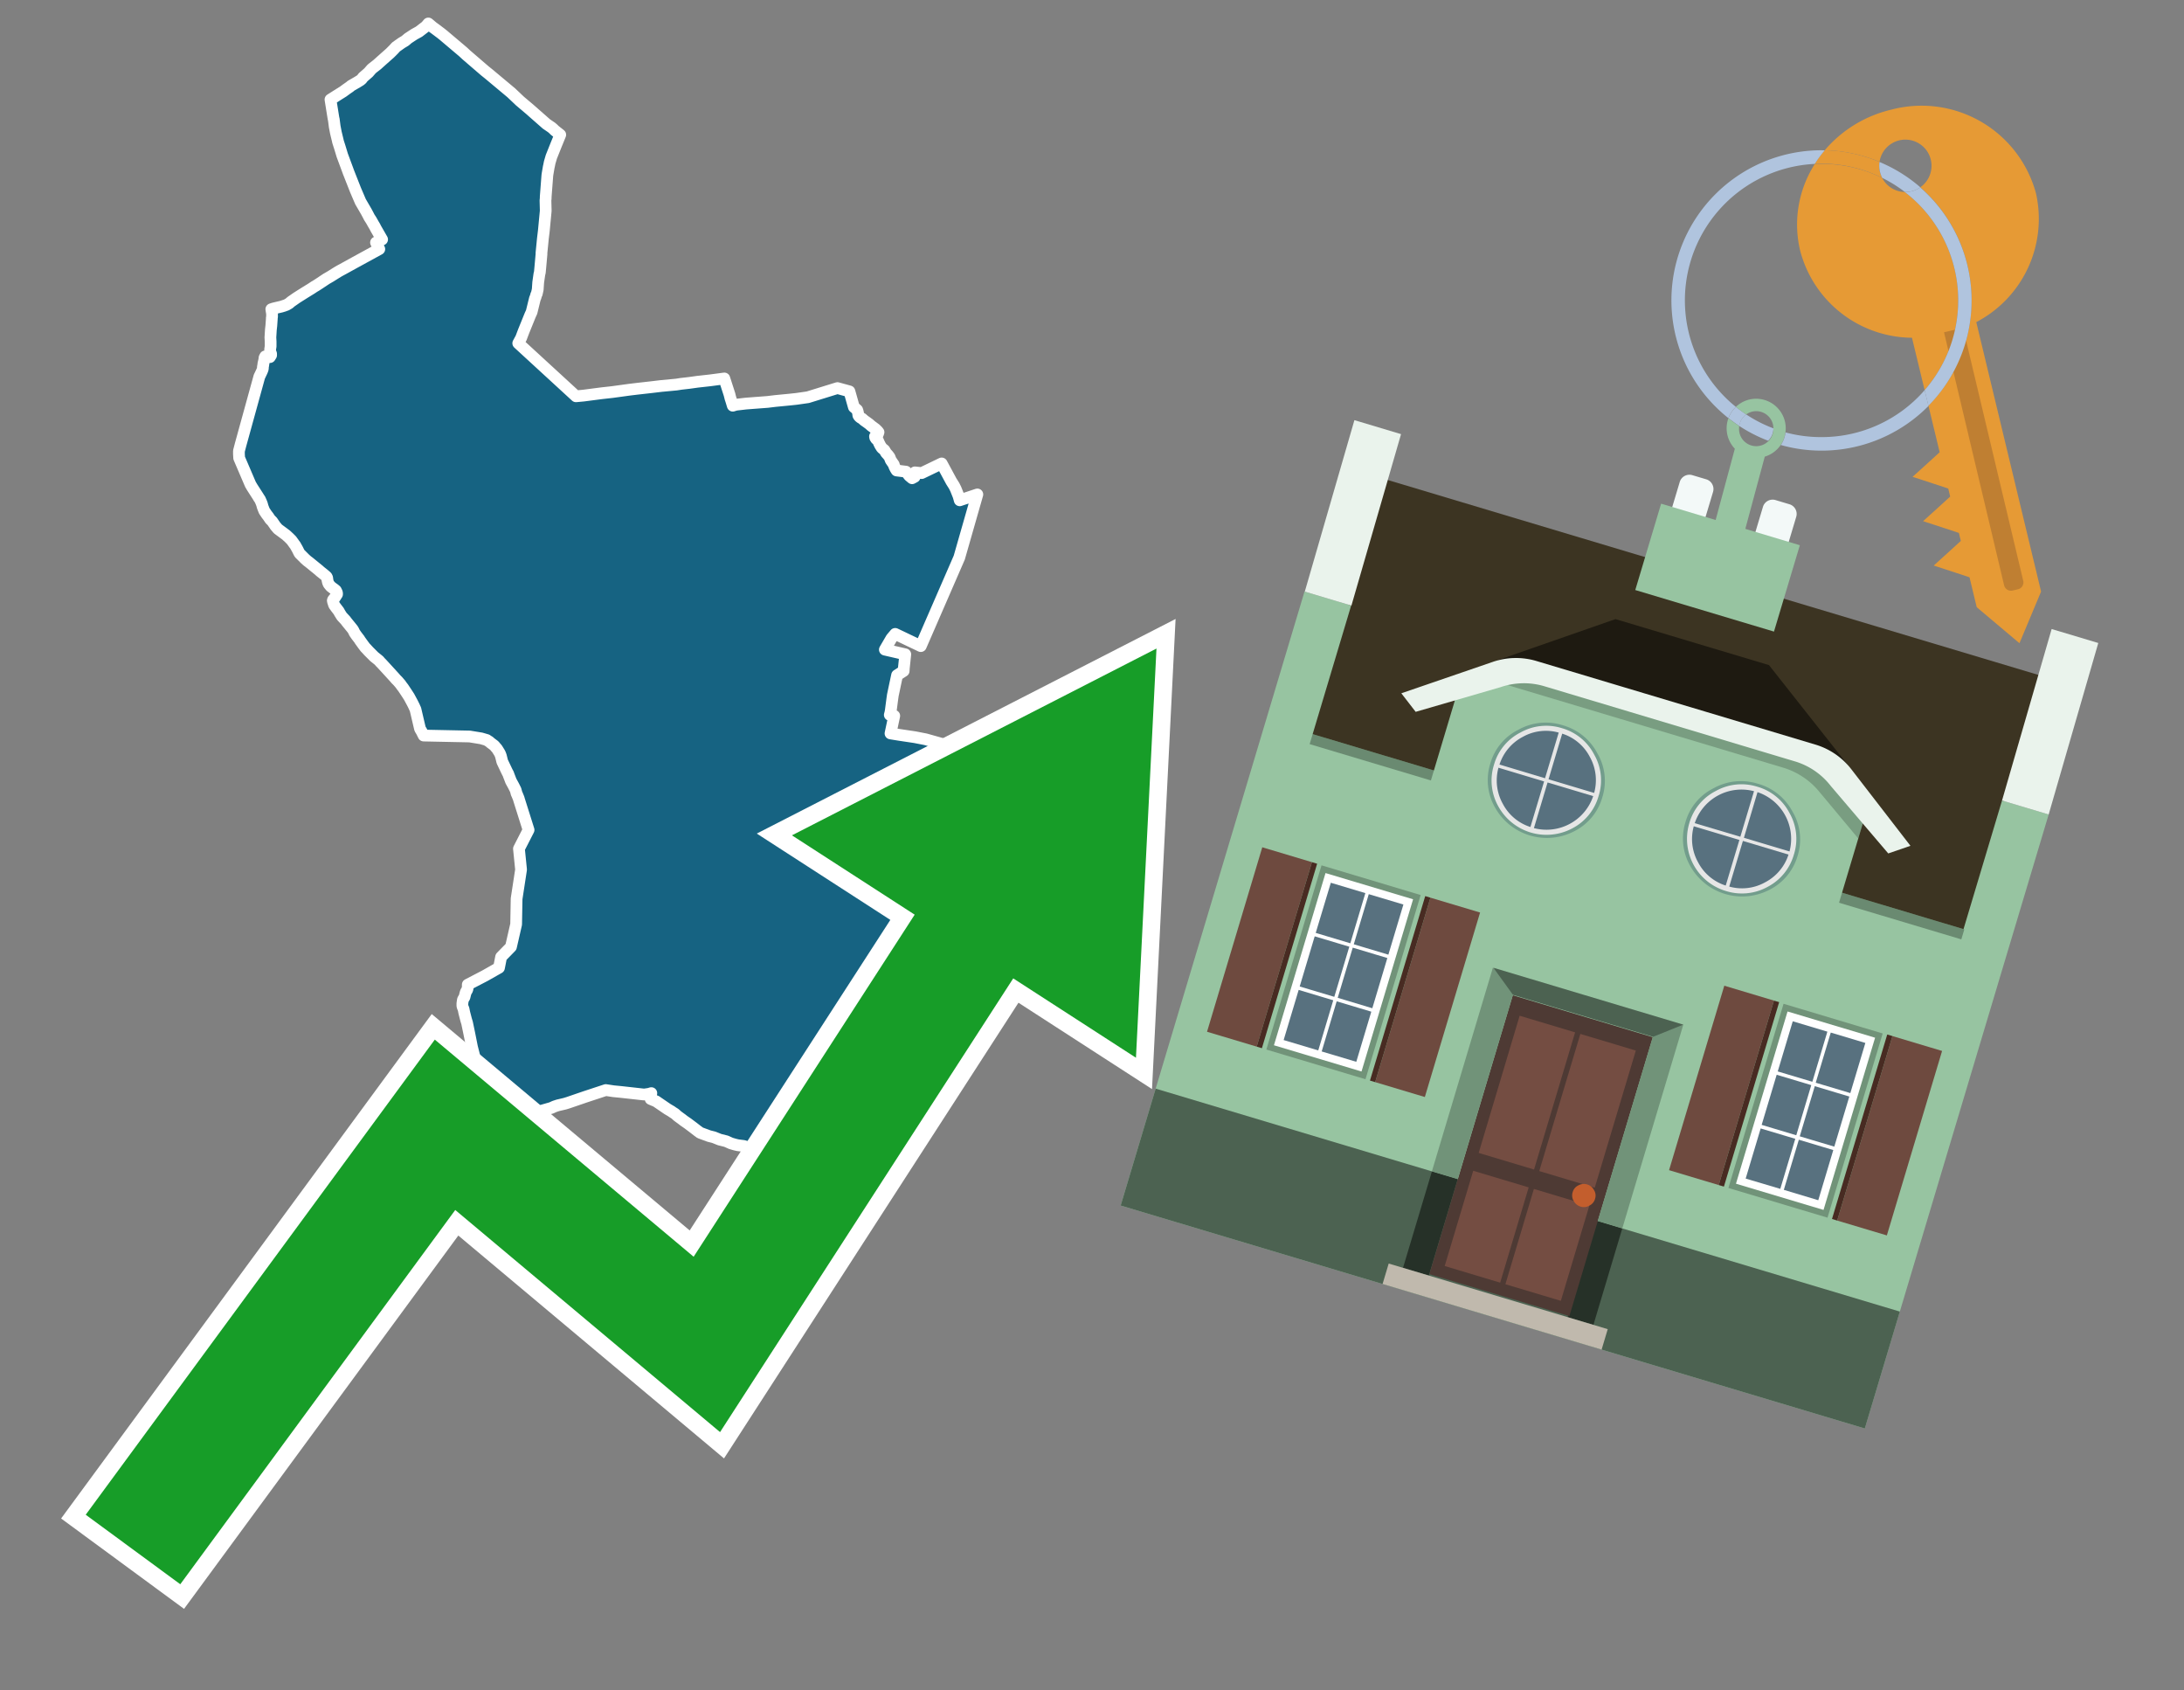
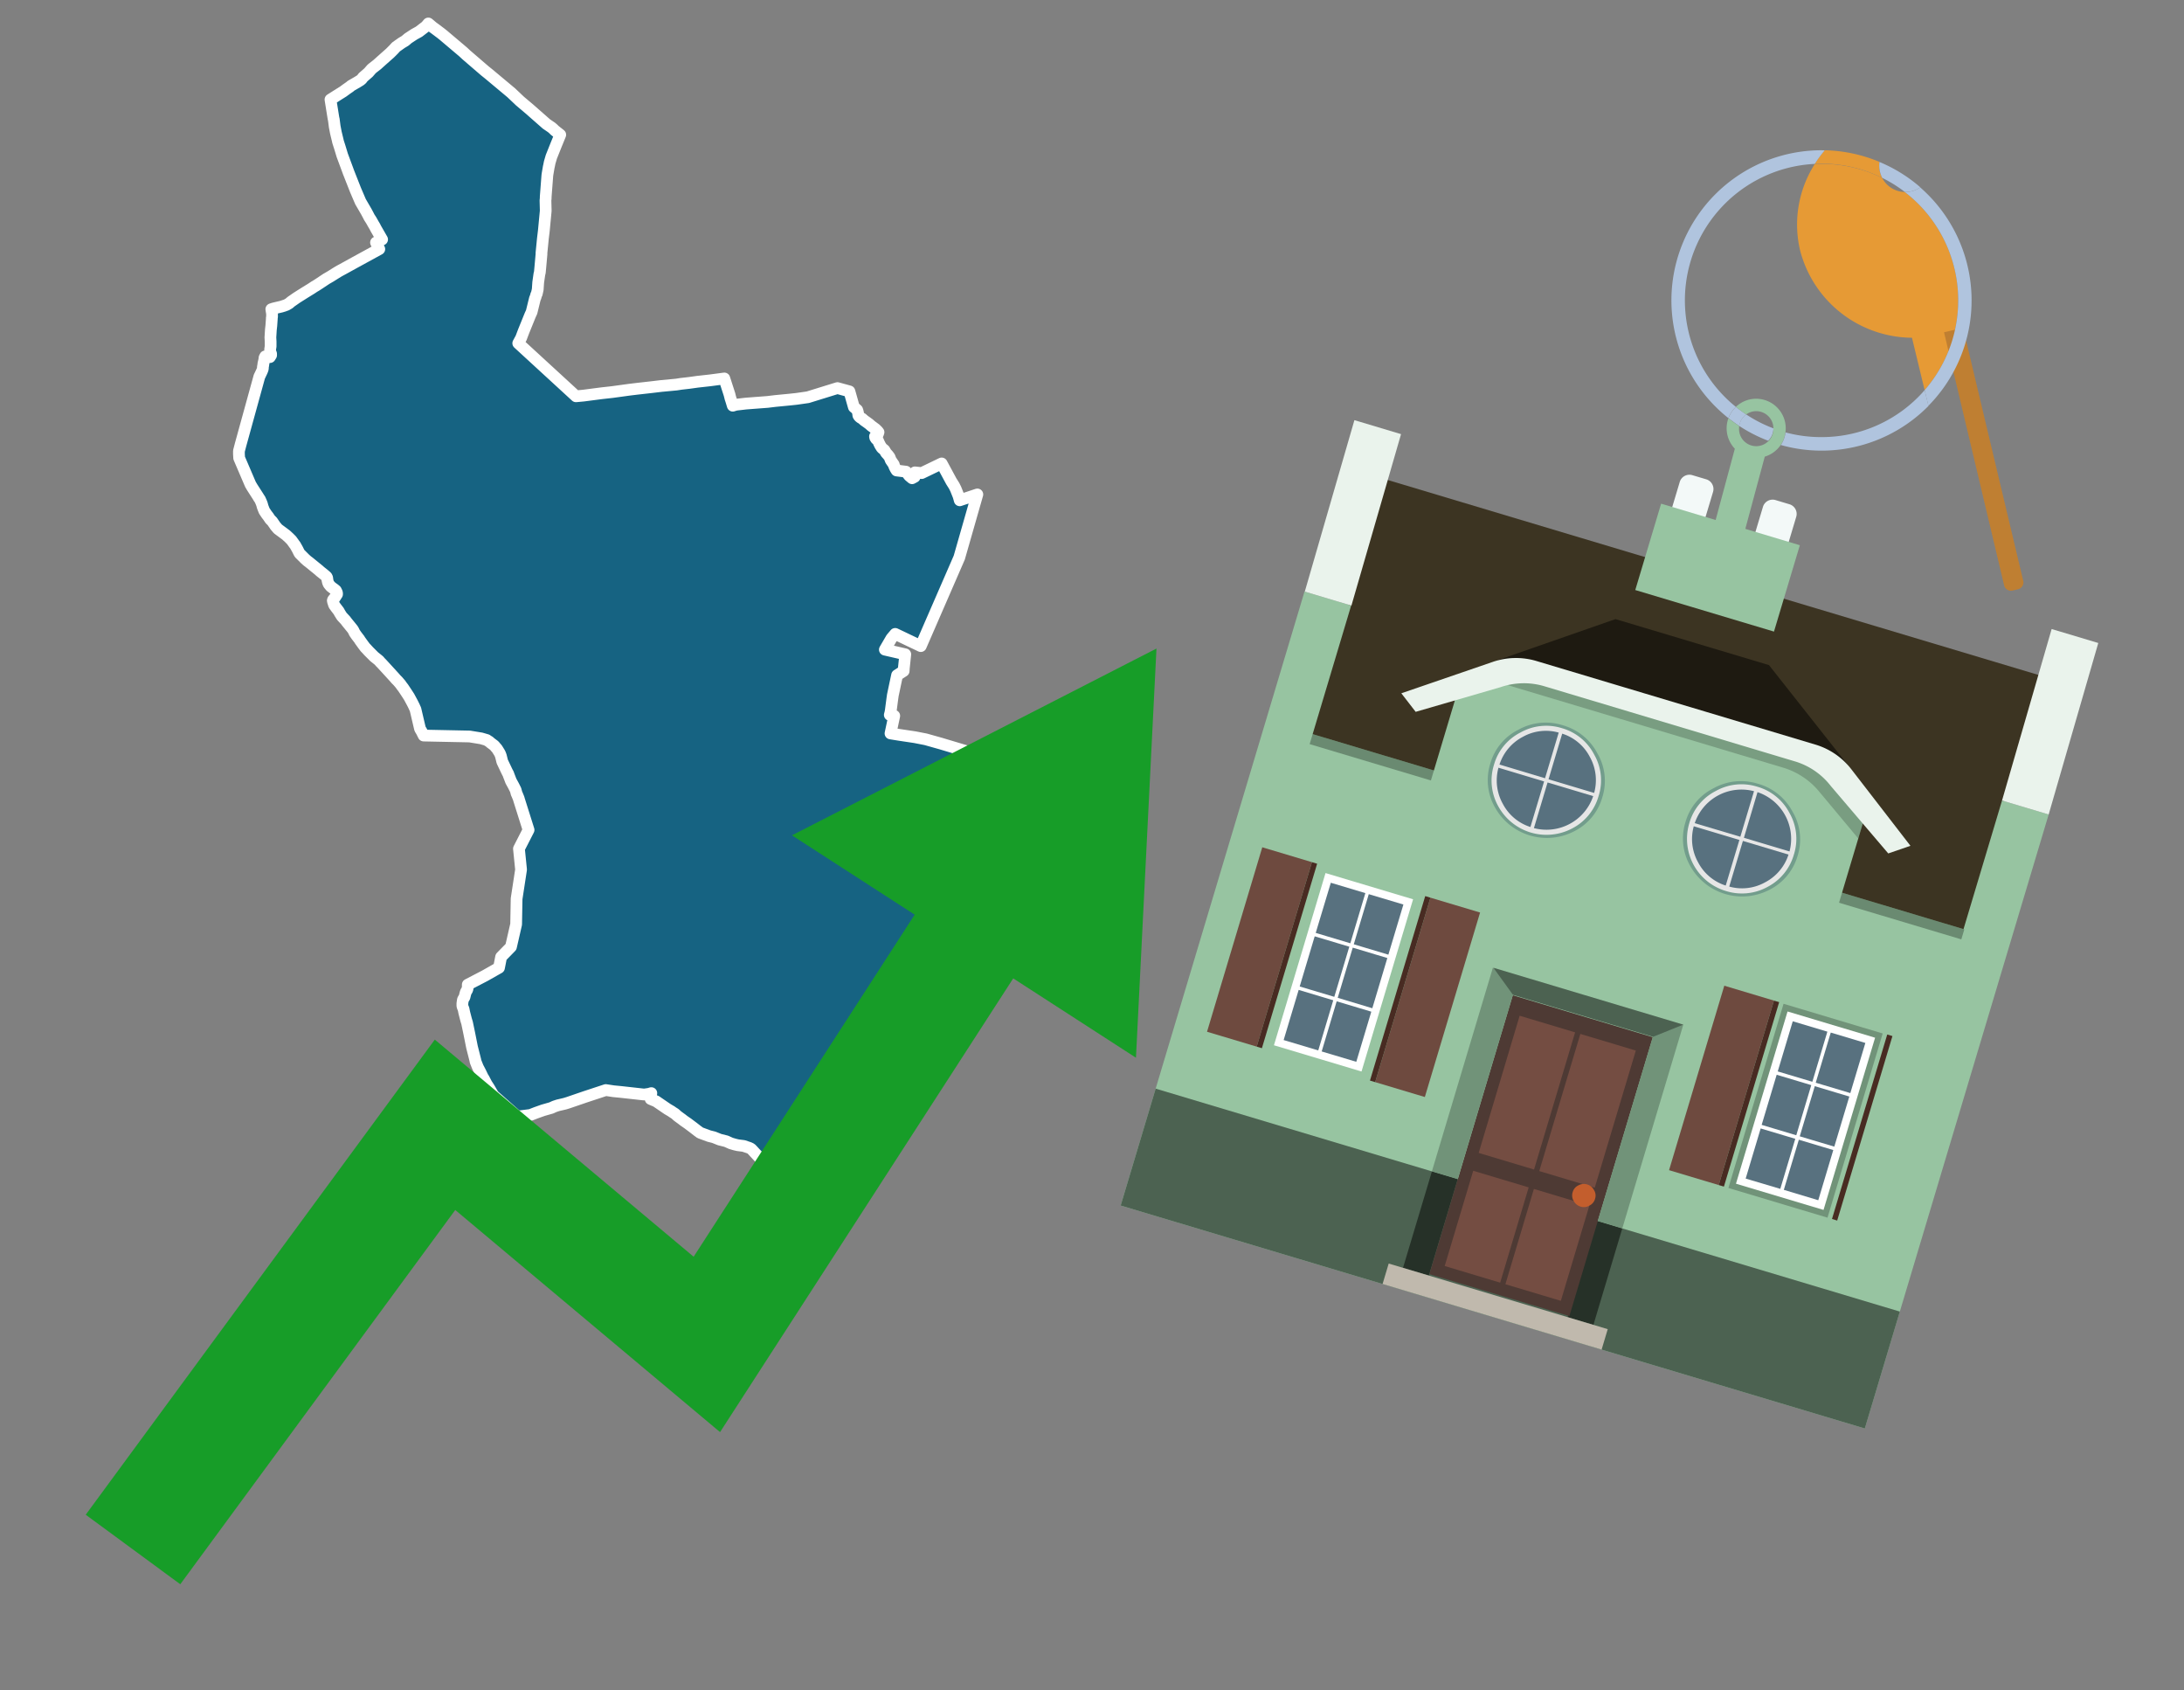
<svg xmlns="http://www.w3.org/2000/svg" id="Text" width="93.05" height="72" viewBox="0 0 93.05 72">
  <rect x="0" y="0" width="93.05" height="72" fill="#808080" stroke="none" />
  <polygon points="11.3,15.18 11.5,15.21 11.55,15.13 11.55,15.07 11.51,14.96 11.51,14.93 11.51,14.88 11.53,14.75 11.53,14.66 11.53,14.55 11.52,14.37 11.53,14.22 11.54,14.05 11.56,13.87 11.58,13.59 11.58,13.54 11.59,13.5 11.59,13.36 11.56,13.17 11.65,13.14 11.86,13.09 11.99,13.06 12.2,12.99 12.32,12.92 12.4,12.85 12.53,12.76 12.63,12.69 12.74,12.62 13.01,12.45 13.27,12.29 13.39,12.21 13.46,12.17 13.6,12.08 13.81,11.94 13.9,11.88 14.09,11.77 14.28,11.65 14.41,11.57 14.48,11.53 14.61,11.46 15.1,11.19 16.16,10.61 16.02,10.33 16.28,10.2 16.01,9.73 15.97,9.65 15.91,9.55 15.82,9.39 15.73,9.25 15.69,9.17 15.61,9.02 15.36,8.59 15.15,8.1 14.85,7.34 14.81,7.23 14.58,6.61 14.55,6.51 14.48,6.28 14.4,6.03 14.39,5.98 14.31,5.65 14.26,5.39 14.22,5.08 14.21,5.05 14.08,4.24 14.46,4 14.62,3.9 14.77,3.79 14.9,3.7 14.96,3.65 15.22,3.5 15.35,3.42 15.41,3.37 15.47,3.29 15.7,3.09 15.83,2.94 15.89,2.89 16.07,2.75 16.27,2.57 16.62,2.26 16.75,2.13 16.78,2.1 16.87,2 17.11,1.83 17.26,1.74 17.39,1.63 17.65,1.46 17.85,1.35 18.15,1.12 18.25,1 18.44,1.16 18.51,1.21 18.79,1.42 18.89,1.5 19.73,2.21 19.87,2.34 20.66,3.02 20.81,3.14 21.78,3.95 22.16,4.31 22.54,4.63 23.28,5.28 23.5,5.43 23.57,5.49 23.63,5.55 23.68,5.59 23.87,5.74 23.69,6.18 23.49,6.68 23.47,6.75 23.42,6.92 23.4,7.02 23.39,7.07 23.38,7.11 23.33,7.4 23.32,7.47 23.25,8.38 23.25,8.44 23.24,8.54 23.25,8.93 23.25,8.99 23.17,9.83 23.13,10.16 23.07,10.77 23.07,10.83 23.02,11.39 23,11.6 22.98,11.68 22.93,12.03 22.91,12.33 22.87,12.51 22.85,12.54 22.82,12.65 22.79,12.72 22.65,13.29 22.59,13.42 22.31,14.11 22.2,14.4 22.08,14.62 24.54,16.88 24.86,16.85 25.63,16.75 26.08,16.7 26.52,16.64 26.81,16.6 27.14,16.56 27.76,16.49 28.18,16.44 28.82,16.38 29.01,16.35 29.36,16.31 29.72,16.26 30.26,16.2 30.86,16.12 31.08,16.8 31.12,16.96 31.15,17.05 31.22,17.28 31.35,17.24 31.78,17.19 32.17,17.16 32.7,17.12 33.03,17.08 33.65,17.02 33.93,16.99 34.42,16.92 35.68,16.53 36.19,16.67 36.38,17.34 36.44,17.39 36.52,17.46 36.54,17.52 36.56,17.61 36.57,17.69 36.6,17.74 36.66,17.79 36.73,17.83 36.82,17.91 36.92,17.98 37.03,18.06 37.12,18.14 37.23,18.22 37.31,18.28 37.39,18.36 37.43,18.41 37.41,18.47 37.39,18.51 37.35,18.54 37.28,18.59 37.29,18.64 37.33,18.7 37.39,18.73 37.42,18.8 37.45,18.87 37.5,18.97 37.57,19.08 37.63,19.13 37.68,19.17 37.75,19.29 37.84,19.39 37.9,19.47 37.95,19.6 38.08,19.79 38.09,19.83 38.11,19.88 38.15,19.96 38.18,20.01 38.2,20.04 38.6,20.09 38.67,20.18 38.7,20.22 38.74,20.27 38.86,20.37 38.97,20.31 38.98,20.12 39.27,20.15 40.12,19.74 40.53,20.5 40.65,20.69 40.72,20.83 40.84,21.13 40.89,21.31 41.64,21.06 40.87,23.75 39.23,27.52 38.14,27 37.98,27.19 37.91,27.31 37.7,27.67 38.57,27.87 38.51,28.44 38.5,28.58 38.22,28.76 38.15,29.09 38.04,29.61 38.02,29.75 37.95,30.28 37.93,30.38 37.91,30.45 38.1,30.49 38.04,30.77 37.94,31.24 38.31,31.3 38.98,31.4 39.44,31.49 40.08,31.67 41.25,32.02 41.59,32.17 41.55,32.25 41.51,32.35 41.27,32.38 41.27,32.48 41.27,32.58 41.27,32.61 41.27,32.65 41.27,32.74 41.26,32.8 41.26,32.87 41.23,33.08 41.23,33.17 41.22,33.3 41.21,33.36 41.23,33.75 41.29,33.92 41.32,34.08 41.36,34.18 41.44,34.29 41.46,34.33 41.51,34.39 41.64,34.53 41.7,34.59 41.73,34.62 41.77,34.67 41.8,34.7 41.8,34.73 41.8,34.87 41.8,35.09 41.81,35.15 41.81,35.25 41.8,35.43 41.79,35.53 41.77,35.64 41.72,35.84 41.68,36.07 41.61,36.29 41.6,36.33 41.57,36.45 41.56,36.54 41.55,36.58 41.52,36.85 41.43,37.36 41.37,37.59 41.36,37.64 41.35,37.71 41.34,38.1 41.32,38.35 41.29,38.86 41.29,38.89 41.29,38.93 41.31,39.11 41.34,39.41 41.36,39.49 41.36,39.6 41.36,39.66 41.36,39.81 41.33,40.13 41.24,40.37 41.23,40.4 41.17,40.5 41.09,40.64 41.08,40.67 41.05,40.81 41.03,40.88 41.03,40.94 41.02,41.03 41,41.1 40.95,41.19 40.83,41.39 40.7,41.86 40.49,42.64 40.47,42.69 40.38,42.92 40.31,43.09 40.28,43.17 40.27,43.26 40.26,43.29 40.25,43.32 40.23,43.35 40.21,43.39 40.14,43.48 40.05,43.6 40.02,43.63 39.94,43.7 39.83,43.78 39.56,43.92 39.37,44.03 39.28,44.08 39.23,44.11 39.18,44.14 39.02,44.24 38.96,44.28 38.91,44.33 38.89,44.36 38.82,44.52 38.81,44.57 38.83,44.65 38.86,44.78 38.89,44.86 38.96,45.09 38.87,45.06 38.81,45.03 38.63,44.95 38.3,44.83 37.86,44.69 36.52,44.74 36.36,47.7 34.18,51 33.52,50.93 33.6,50.81 33.62,50.74 33.63,50.69 33.64,50.66 33.34,50.51 33.3,50.47 33.21,50.37 32.78,49.76 32.16,49.1 32.05,48.98 32,48.93 31.92,48.89 31.68,48.81 31.44,48.78 31.31,48.75 31.14,48.7 30.94,48.61 30.66,48.54 30.41,48.44 30.21,48.39 29.83,48.25 29.72,48.17 29.54,48.03 29.3,47.85 29.14,47.74 29.05,47.67 28.94,47.59 28.86,47.53 28.76,47.44 28.65,47.37 28.61,47.34 28.44,47.24 28,46.94 27.96,46.91 27.86,46.87 27.72,46.81 27.72,46.76 27.75,46.56 27.65,46.59 27.44,46.62 26.45,46.51 26.14,46.48 25.81,46.43 24.93,46.72 24.2,46.97 24.07,47.01 23.9,47.05 23.77,47.08 23.62,47.13 23.49,47.19 23.14,47.29 22.83,47.4 22.6,47.49 22.05,47.56 21.02,46.65 20.84,46.34 20.73,46.17 20.61,45.94 20.58,45.9 20.47,45.67 20.36,45.46 20.32,45.36 20.26,45.21 20.25,45.15 20.11,44.6 19.99,44 19.9,43.57 19.86,43.44 19.78,43.13 19.75,42.98 19.71,42.88 19.7,42.84 19.7,42.79 19.7,42.74 19.72,42.6 19.73,42.57 19.79,42.47 19.83,42.31 19.85,42.25 19.91,42.15 19.92,42.1 19.93,42.05 19.93,41.94 20.66,41.56 21.26,41.22 21.35,40.76 21.77,40.33 21.99,39.37 22.01,38.28 22.2,37.04 22.11,36.15 22.52,35.35 22.11,34.05 22.1,34.01 22.03,33.84 22.01,33.8 21.97,33.65 21.88,33.47 21.77,33.27 21.72,33.14 21.67,33.01 21.65,32.95 21.63,32.92 21.59,32.84 21.4,32.44 21.34,32.2 21.31,32.12 21.28,32.06 21.18,31.9 21.14,31.85 21.11,31.82 21.08,31.78 21.05,31.75 21.01,31.72 20.89,31.63 20.85,31.59 20.78,31.55 20.74,31.52 20.5,31.45 20.01,31.37 18.05,31.33 17.96,31.15 17.93,31.1 17.9,31.05 17.89,31.02 17.7,30.21 17.67,30.15 17.65,30.1 17.57,29.94 17.43,29.68 17.32,29.51 17.18,29.3 17.11,29.21 17.07,29.15 16.95,29.01 16.87,28.93 16.81,28.86 16.49,28.51 16.26,28.26 16.2,28.2 16.15,28.14 16.09,28.09 16.04,28.05 15.94,27.97 15.9,27.93 15.71,27.74 15.6,27.62 15.56,27.58 15.47,27.46 15.34,27.28 15.31,27.23 15.21,27.1 15.18,27.06 15.11,26.96 15.05,26.84 15.03,26.81 15,26.77 14.78,26.5 14.72,26.42 14.57,26.26 14.55,26.23 14.53,26.2 14.48,26.12 14.43,26.03 14.3,25.86 14.25,25.79 14.23,25.76 14.22,25.72 14.19,25.63 14.18,25.58 14.19,25.55 14.27,25.45 14.36,25.31 14.36,25.27 14.35,25.23 14.33,25.19 14.31,25.15 14.25,25.1 14.18,25.05 14.09,24.98 14.04,24.92 14,24.87 13.98,24.82 13.97,24.79 13.96,24.75 13.95,24.7 13.94,24.62 13.93,24.59 13.91,24.56 13.83,24.49 13.63,24.33 13.6,24.3 13.44,24.17 13.17,23.95 13.09,23.89 13,23.81 12.85,23.66 12.81,23.62 12.77,23.58 12.75,23.55 12.73,23.51 12.67,23.39 12.58,23.23 12.52,23.15 12.5,23.12 12.47,23.08 12.42,23.01 12.36,22.95 12.32,22.91 12.19,22.79 11.84,22.53 11.73,22.4 11.6,22.21 11.54,22.15 11.51,22.12 11.45,22.03 11.43,22 11.36,21.91 11.26,21.76 11.22,21.66 11.19,21.58 11.16,21.47 11.12,21.37 11.07,21.26 11.03,21.21 11.01,21.17 10.74,20.75 10.67,20.63 10.19,19.51 10.18,19.34 10.18,19.21 10.25,18.94 11.05,16.04 11.07,16 11.16,15.81 11.18,15.76 11.2,15.7 11.2,15.64 11.22,15.53 11.22,15.5 11.26,15.33 11.27,15.24 " fill="#166382" stroke="#fff" stroke-linejoin="round" stroke-width="0.5" />
-   <polygon points="49.272 27.624 33.741 35.58 38.97 38.959 29.553 53.529 18.525 44.281 3.652 64.518 7.681 67.479 19.396 51.538 30.678 60.999 43.169 41.673 48.398 45.053 49.272 27.624" fill="none" stroke="#fff" stroke-miterlimit="10" stroke-width="1.5" />
  <polygon points="49.272 27.624 33.741 35.58 38.97 38.959 29.553 53.529 18.525 44.281 3.652 64.518 7.681 67.479 19.396 51.538 30.678 60.999 43.169 41.673 48.398 45.053 49.272 27.624" fill="#179d28" />
  <path d="M80.19,7.577a1.16,1.16,0,0,1-.094-.251,1.114,1.114,0,0,1-.018-.429A6.367,6.367,0,0,0,77.743,6.4a5.269,5.269,0,0,0-.423.577c.1,0,.192-.007.288-.007A5.794,5.794,0,0,1,80.19,7.577Z" fill="#e69a35" />
  <path d="M77.608,6.4A6.394,6.394,0,0,0,73.64,17.81a1.26,1.26,0,0,1,.317-.48A5.821,5.821,0,0,1,77.32,6.981a5.269,5.269,0,0,1,.423-.577Z" fill="#b0c4de" />
-   <path d="M84.2,13.72a4.962,4.962,0,0,0,2.545-5.48,5.047,5.047,0,0,0-6.179-3.566A5.322,5.322,0,0,0,77.743,6.4a6.367,6.367,0,0,1,2.335.493,1.114,1.114,0,1,1,1.736,1.084,6.392,6.392,0,0,1,.347,9.3l.479,1.985-.438.4-.716.648.92.3.6.2.082.341-.438.4-.716.648.92.3.605.2.082.341-.438.4-.716.649.92.3.605.2.307,1.274,1.821,1.534.921-2.2Z" fill="#e69a35" />
  <path d="M81.154,8.179a1.115,1.115,0,0,1-.964-.6,5.794,5.794,0,0,0-2.582-.6c-.1,0-.192,0-.288.007a4.783,4.783,0,0,0-.625,3.685,4.962,4.962,0,0,0,4.765,3.715L82,16.617a5.82,5.82,0,0,0-.846-8.438Z" fill="#e69a35" />
  <path d="M74.1,18.142a6.386,6.386,0,0,0,1.232.63.73.73,0,0,0,.224-.527h0a5.783,5.783,0,0,1-1.159-.593A.733.733,0,0,0,74.1,18.142Z" fill="#b0c4de" />
  <path d="M74.4,17.652q-.228-.152-.44-.322a1.26,1.26,0,0,0-.317.48c.148.117.3.228.46.332A.733.733,0,0,1,74.4,17.652Z" fill="#b0c4de" />
  <path d="M74.824,16.984a1.257,1.257,0,0,0-.867.346c.141.114.288.222.44.322a.731.731,0,0,1,1.159.593h0a.732.732,0,1,1-1.463,0,.7.7,0,0,1,.007-.1c-.158-.1-.312-.215-.46-.332a1.258,1.258,0,0,0,.273,1.3l-.979,3.635,1.275.341.98-3.639a1.266,1.266,0,0,0,.681-.5,1.249,1.249,0,0,0,.2-.538,1.328,1.328,0,0,0,.012-.168A1.262,1.262,0,0,0,74.824,16.984Z" fill="#97c4a1" />
  <path d="M85.974,25.1l-.226.053a.3.3,0,0,1-.362-.223l-2.56-10.777.81-.193L86.2,24.736A.3.3,0,0,1,85.974,25.1Z" fill="#bf7f32" />
  <path d="M80.1,7.326a1.16,1.16,0,0,0,.094.251,5.833,5.833,0,0,1,.964.6,1.137,1.137,0,0,0,.287-.031,1.108,1.108,0,0,0,.373-.167A6.371,6.371,0,0,0,80.078,6.9,1.114,1.114,0,0,0,80.1,7.326Z" fill="#b0c4de" />
  <path d="M77.608,18.618a5.836,5.836,0,0,1-1.534-.2,1.24,1.24,0,0,1-.2.537,6.4,6.4,0,0,0,6.291-1.666L82,16.617A5.807,5.807,0,0,1,77.608,18.618Z" fill="#b0c4de" />
  <path d="M81.814,7.981a1.108,1.108,0,0,1-.373.167,1.137,1.137,0,0,1-.287.031A5.82,5.82,0,0,1,82,16.617l.161.667a6.392,6.392,0,0,0-.347-9.3Z" fill="#b0c4de" />
  <polygon points="83.79 39.753 55.78 31.364 58.988 20.404 86.964 28.783 83.79 39.753 83.79 39.753" fill="#3c3422" fill-rule="evenodd" />
  <polygon points="81.705 53.32 87.284 34.692 85.297 34.097 83.656 39.575 55.926 31.269 57.567 25.791 55.579 25.196 47.746 51.348 79.451 60.844 81.705 53.32" fill="#97c4a1" fill-rule="evenodd" />
  <rect x="69.522" y="21.148" width="0.444" height="28.983" transform="translate(15.592 92.226) rotate(-73.326)" opacity="0.3" />
  <polygon points="87.284 34.692 85.297 34.097 87.411 26.793 89.398 27.388 87.284 34.692 87.284 34.692" fill="#eaf3ec" fill-rule="evenodd" />
  <polygon points="57.578 25.794 55.591 25.199 57.705 17.896 59.692 18.491 57.578 25.794 57.578 25.794" fill="#eaf3ec" fill-rule="evenodd" />
  <polygon points="79.451 60.844 80.943 55.865 49.238 46.369 47.747 51.348 79.451 60.844 79.451 60.844" fill="#4c6251" fill-rule="evenodd" />
  <path d="M71.566,20.528l-.522,1.743,1.418.425.523-1.744a.432.432,0,0,0-.289-.536l-.593-.177A.431.431,0,0,0,71.566,20.528Z" fill="#f3f9f8" fill-rule="evenodd" />
  <path d="M75.111,21.589l-.522,1.743,1.418.425.522-1.743a.43.43,0,0,0-.289-.536l-.593-.178A.43.43,0,0,0,75.111,21.589Z" fill="#f3f9f8" fill-rule="evenodd" />
  <polygon points="75.368 28.329 68.829 26.37 63.807 28.121 78.733 32.591 75.368 28.329" fill="#1e1a11" />
  <polygon points="78.248 32.422 64.442 28.287 62.236 28.998 60.064 36.247 77.453 41.455 79.651 34.116 78.248 32.422" fill="#97c4a1" />
  <path d="M77.74,32.516S65.088,28.725,65,28.7l-.938.43,11.892,3.562a3.175,3.175,0,0,1,1.532,1l1.685,2.02.327-1.09Z" fill-rule="evenodd" opacity="0.2" />
  <path d="M77.35,31.716,65.458,28.154a3.041,3.041,0,0,0-1.854.037l-3.9,1.339.611.79,3.626-1.054a3.045,3.045,0,0,1,1.855-.037l10.673,3.2A3.028,3.028,0,0,1,78,33.477l2.45,2.874.945-.325-2.518-3.26A3.036,3.036,0,0,0,77.35,31.716Z" fill="#eaf3ec" />
  <polygon points="76.683 23.223 70.773 21.453 69.671 25.132 75.581 26.902 76.683 23.223 76.683 23.223" fill="#97c4a1" fill-rule="evenodd" />
  <g id="Symbol_9_0_Layer2_0_MEMBER_8_MEMBER_21_MEMBER_0_FILL" data-name="Symbol 9 0 Layer2 0 MEMBER 8 MEMBER 21 MEMBER 0 FILL">
    <path d="M66.584,30.892a2.39,2.39,0,0,0-1.891.189,2.317,2.317,0,0,0-1.2,1.448A2.345,2.345,0,0,0,63.7,34.4a2.528,2.528,0,0,0,3.367,1.008,2.339,2.339,0,0,0,1.2-1.447,2.313,2.313,0,0,0-.208-1.87A2.394,2.394,0,0,0,66.584,30.892Z" fill="#729d8c" />
  </g>
  <g id="Symbol_9_0_Layer2_0_MEMBER_8_MEMBER_21_MEMBER_1_FILL" data-name="Symbol 9 0 Layer2 0 MEMBER 8 MEMBER 21 MEMBER 1 FILL">
    <path d="M66.547,31.016a2.241,2.241,0,0,0-1.769.185,2.213,2.213,0,0,0-1.127,1.376,2.239,2.239,0,0,0,.185,1.768,2.341,2.341,0,0,0,3.145.942,2.234,2.234,0,0,0,1.126-1.376,2.207,2.207,0,0,0-.185-1.768A2.237,2.237,0,0,0,66.547,31.016Z" fill="#e6e6e6" />
  </g>
  <g id="Symbol_9_0_Layer2_0_MEMBER_8_MEMBER_21_MEMBER_2_MEMBER_0_FILL" data-name="Symbol 9 0 Layer2 0 MEMBER 8 MEMBER 21 MEMBER 2 MEMBER 0 FILL">
    <path d="M65.787,33.284,63.843,32.7a2.036,2.036,0,0,0,.186,1.539,2.015,2.015,0,0,0,1.175.986Z" fill="#58717f" />
  </g>
  <g id="Symbol_9_0_Layer2_0_MEMBER_8_MEMBER_21_MEMBER_2_MEMBER_1_FILL" data-name="Symbol 9 0 Layer2 0 MEMBER 8 MEMBER 21 MEMBER 2 MEMBER 1 FILL">
    <path d="M65.827,33.148l.582-1.944a2.01,2.01,0,0,0-1.523.178,2.037,2.037,0,0,0-1,1.183Z" fill="#58717f" />
  </g>
  <g id="Symbol_9_0_Layer2_0_MEMBER_8_MEMBER_21_MEMBER_2_MEMBER_2_FILL" data-name="Symbol 9 0 Layer2 0 MEMBER 8 MEMBER 21 MEMBER 2 MEMBER 2 FILL">
    <path d="M67.878,33.91l-1.943-.582-.582,1.944a2.1,2.1,0,0,0,2.525-1.362Z" fill="#58717f" />
  </g>
  <g id="Symbol_9_0_Layer2_0_MEMBER_8_MEMBER_21_MEMBER_2_MEMBER_3_FILL" data-name="Symbol 9 0 Layer2 0 MEMBER 8 MEMBER 21 MEMBER 2 MEMBER 3 FILL">
    <path d="M66.558,31.249l-.582,1.943,1.943.582a2.031,2.031,0,0,0-.186-1.539A2.009,2.009,0,0,0,66.558,31.249Z" fill="#58717f" />
  </g>
  <g id="Symbol_9_0_Layer2_0_MEMBER_8_MEMBER_21_MEMBER_0_FILL-2" data-name="Symbol 9 0 Layer2 0 MEMBER 8 MEMBER 21 MEMBER 0 FILL">
    <path d="M74.9,33.384a2.4,2.4,0,0,0-1.891.189,2.316,2.316,0,0,0-1.2,1.448,2.341,2.341,0,0,0,.209,1.87A2.527,2.527,0,0,0,75.387,37.9a2.345,2.345,0,0,0,1.2-1.447,2.314,2.314,0,0,0-.209-1.87A2.389,2.389,0,0,0,74.9,33.384Z" fill="#729d8c" />
  </g>
  <g id="Symbol_9_0_Layer2_0_MEMBER_8_MEMBER_21_MEMBER_1_FILL-2" data-name="Symbol 9 0 Layer2 0 MEMBER 8 MEMBER 21 MEMBER 1 FILL">
    <path d="M74.867,33.508a2.239,2.239,0,0,0-1.768.185,2.21,2.21,0,0,0-1.127,1.376,2.316,2.316,0,0,0,1.564,2.883,2.261,2.261,0,0,0,1.765-.173A2.237,2.237,0,0,0,76.428,36.4a2.209,2.209,0,0,0-.185-1.769A2.239,2.239,0,0,0,74.867,33.508Z" fill="#e6e6e6" />
  </g>
  <g id="Symbol_9_0_Layer2_0_MEMBER_8_MEMBER_21_MEMBER_2_MEMBER_0_FILL-2" data-name="Symbol 9 0 Layer2 0 MEMBER 8 MEMBER 21 MEMBER 2 MEMBER 0 FILL">
    <path d="M74.107,35.776l-1.943-.582a2.031,2.031,0,0,0,.186,1.539,2.009,2.009,0,0,0,1.175.986Z" fill="#58717f" />
  </g>
  <g id="Symbol_9_0_Layer2_0_MEMBER_8_MEMBER_21_MEMBER_2_MEMBER_1_FILL-2" data-name="Symbol 9 0 Layer2 0 MEMBER 8 MEMBER 21 MEMBER 2 MEMBER 1 FILL">
    <path d="M74.148,35.64,74.73,33.7a2.1,2.1,0,0,0-2.525,1.362Z" fill="#58717f" />
  </g>
  <g id="Symbol_9_0_Layer2_0_MEMBER_8_MEMBER_21_MEMBER_2_MEMBER_2_FILL-2" data-name="Symbol 9 0 Layer2 0 MEMBER 8 MEMBER 21 MEMBER 2 MEMBER 2 FILL">
    <path d="M76.2,36.4l-1.943-.582-.582,1.944a2.015,2.015,0,0,0,1.523-.178A2.036,2.036,0,0,0,76.2,36.4Z" fill="#58717f" />
  </g>
  <g id="Symbol_9_0_Layer2_0_MEMBER_8_MEMBER_21_MEMBER_2_MEMBER_3_FILL-2" data-name="Symbol 9 0 Layer2 0 MEMBER 8 MEMBER 21 MEMBER 2 MEMBER 3 FILL">
    <path d="M74.879,33.741,74.3,35.684l1.943.582a2.1,2.1,0,0,0-1.361-2.525Z" fill="#58717f" />
  </g>
  <polygon points="51.426 43.946 53.542 44.58 55.896 36.723 53.78 36.089 51.426 43.946 51.426 43.946" fill="#6e4a3f" fill-rule="evenodd" />
  <polygon points="53.542 44.58 53.764 44.647 56.117 36.789 55.896 36.723 53.542 44.58 53.542 44.58" fill="#482b22" fill-rule="evenodd" />
  <polygon points="60.706 46.726 58.59 46.092 60.943 38.235 63.059 38.868 60.706 46.726 60.706 46.726" fill="#6e4a3f" fill-rule="evenodd" />
  <polygon points="58.59 46.092 58.368 46.026 60.722 38.168 60.943 38.235 58.59 46.092 58.59 46.092" fill="#482b22" fill-rule="evenodd" />
-   <rect x="53.146" y="39.209" width="8.19" height="4.408" transform="translate(1.145 84.365) rotate(-73.326)" fill="#719379" />
  <polygon points="60.205 38.304 56.474 37.187 54.277 44.522 58.008 45.639 60.205 38.304 60.205 38.304" fill="#fff" fill-rule="evenodd" />
  <path d="M59.792,38.527l-.64,2.136-1.474-.442.639-2.135,1.475.441Zm-1.621-.485-.64,2.136-1.474-.442L56.7,37.6l1.474.442Zm-2.158,1.84,1.475.441-.64,2.136-1.474-.441.639-2.136Zm-.683,2.282,1.474.441-.639,2.136L54.69,44.3l.64-2.135Zm.981,2.621.639-2.136,1.475.442-.64,2.135-1.474-.441Zm2.158-1.84L56.994,42.5l.64-2.136,1.474.442-.639,2.136Z" fill="#58717f" fill-rule="evenodd" />
-   <polygon points="80.39 52.621 78.274 51.988 80.628 44.13 82.743 44.764 80.39 52.621 80.39 52.621" fill="#6e4a3f" fill-rule="evenodd" />
  <polygon points="78.274 51.988 78.053 51.921 80.406 44.064 80.628 44.13 78.274 51.988 78.274 51.988" fill="#482b22" fill-rule="evenodd" />
  <polygon points="71.111 49.842 73.227 50.476 75.58 42.619 73.464 41.985 71.111 49.842 71.111 49.842" fill="#6e4a3f" fill-rule="evenodd" />
  <polygon points="73.227 50.476 73.448 50.542 75.802 42.685 75.58 42.619 73.227 50.476 73.227 50.476" fill="#482b22" fill-rule="evenodd" />
  <rect x="72.83" y="45.105" width="8.19" height="4.408" transform="translate(9.534 107.426) rotate(-73.326)" fill="#719379" />
  <polygon points="76.159 43.083 79.889 44.2 77.692 51.535 73.962 50.418 76.159 43.083 76.159 43.083" fill="#fff" fill-rule="evenodd" />
  <path d="M76.381,43.5l1.475.442-.64,2.135-1.475-.441.64-2.136ZM78,43.981l1.474.442-.64,2.136-1.474-.442L78,43.981Zm.791,2.724-.64,2.135L76.679,48.4l.64-2.136,1.474.442Zm-.684,2.282-.639,2.135L76,50.68l.64-2.135,1.474.442Zm-2.26,1.65L74.375,50.2l.639-2.135,1.475.441-.64,2.136Zm-.791-2.724.64-2.135,1.474.441-.639,2.136-1.475-.442Z" fill="#58717f" fill-rule="evenodd" />
  <polygon points="67.888 56.431 69.118 52.323 68.019 51.994 66.789 56.102 67.888 56.431 67.888 56.431" fill="#263128" fill-rule="evenodd" />
  <polygon points="60.877 54.331 62.108 50.223 61.007 49.894 59.776 54.002 60.877 54.331 60.877 54.331" fill="#263128" fill-rule="evenodd" />
  <g id="Symbol_9_0_Layer2_0_MEMBER_8_MEMBER_12_MEMBER_0_FILL" data-name="Symbol 9 0 Layer2 0 MEMBER 8 MEMBER 12 MEMBER 0 FILL">
    <path d="M70.418,44.178l-5.965-1.786L60.9,54.27l5.964,1.786Z" fill="#4e3a34" />
  </g>
  <g id="Symbol_9_0_Layer2_0_MEMBER_8_MEMBER_12_MEMBER_1_MEMBER_0_FILL" data-name="Symbol 9 0 Layer2 0 MEMBER 8 MEMBER 12 MEMBER 1 MEMBER 0 FILL">
    <path d="M65.358,49.815l1.75-5.843-2.363-.708L63,49.107Z" fill="#744d42" />
  </g>
  <g id="Symbol_9_0_Layer2_0_MEMBER_8_MEMBER_12_MEMBER_1_MEMBER_1_FILL" data-name="Symbol 9 0 Layer2 0 MEMBER 8 MEMBER 12 MEMBER 1 MEMBER 1 FILL">
    <path d="M67.331,44.039l-1.75,5.842,2.364.708,1.75-5.842Z" fill="#744d42" />
  </g>
  <g id="Symbol_9_0_Layer2_0_MEMBER_8_MEMBER_12_MEMBER_2_MEMBER_0_FILL" data-name="Symbol 9 0 Layer2 0 MEMBER 8 MEMBER 12 MEMBER 2 MEMBER 0 FILL">
    <path d="M63.915,54.633l1.215-4.058-2.363-.707-1.215,4.057Z" fill="#744d42" />
  </g>
  <g id="Symbol_9_0_Layer2_0_MEMBER_8_MEMBER_12_MEMBER_2_MEMBER_1_FILL" data-name="Symbol 9 0 Layer2 0 MEMBER 8 MEMBER 12 MEMBER 2 MEMBER 1 FILL">
    <path d="M66.5,55.407l1.215-4.057-2.363-.708L64.138,54.7Z" fill="#744d42" />
  </g>
  <g id="Symbol_9_0_Layer2_0_MEMBER_8_MEMBER_13_FILL" data-name="Symbol 9 0 Layer2 0 MEMBER 8 MEMBER 13 FILL">
    <path d="M67.959,51.058a.439.439,0,0,0-.045-.367.487.487,0,0,0-.669-.2.445.445,0,0,0-.239.282.457.457,0,0,0,.041.378.481.481,0,0,0,.293.242.459.459,0,0,0,.377-.042A.453.453,0,0,0,67.959,51.058Z" fill="#c35e2d" />
  </g>
  <g id="Symbol_9_0_Layer2_0_MEMBER_8_MEMBER_14_FILL" data-name="Symbol 9 0 Layer2 0 MEMBER 8 MEMBER 14 FILL">
    <path d="M64.557,42.047l-.951-.833-2.6,8.68,1.1.329Z" fill="#719379" />
  </g>
  <g id="Symbol_9_0_Layer2_0_MEMBER_8_MEMBER_15_FILL" data-name="Symbol 9 0 Layer2 0 MEMBER 8 MEMBER 15 FILL">
    <path d="M71.718,43.643l-1.2.19L68.072,52.01l1.046.313Z" fill="#719379" />
  </g>
  <g id="Symbol_9_0_Layer2_0_MEMBER_8_MEMBER_16_FILL" data-name="Symbol 9 0 Layer2 0 MEMBER 8 MEMBER 16 FILL">
    <path d="M63.627,41.22l.836,1.156,5.961,1.786,1.294-.519Z" fill="#4c6251" />
  </g>
  <polygon points="58.905 54.69 59.166 53.819 68.498 56.614 68.237 57.485 58.905 54.69 58.905 54.69" fill="#c0b9ad" fill-rule="evenodd" />
</svg>